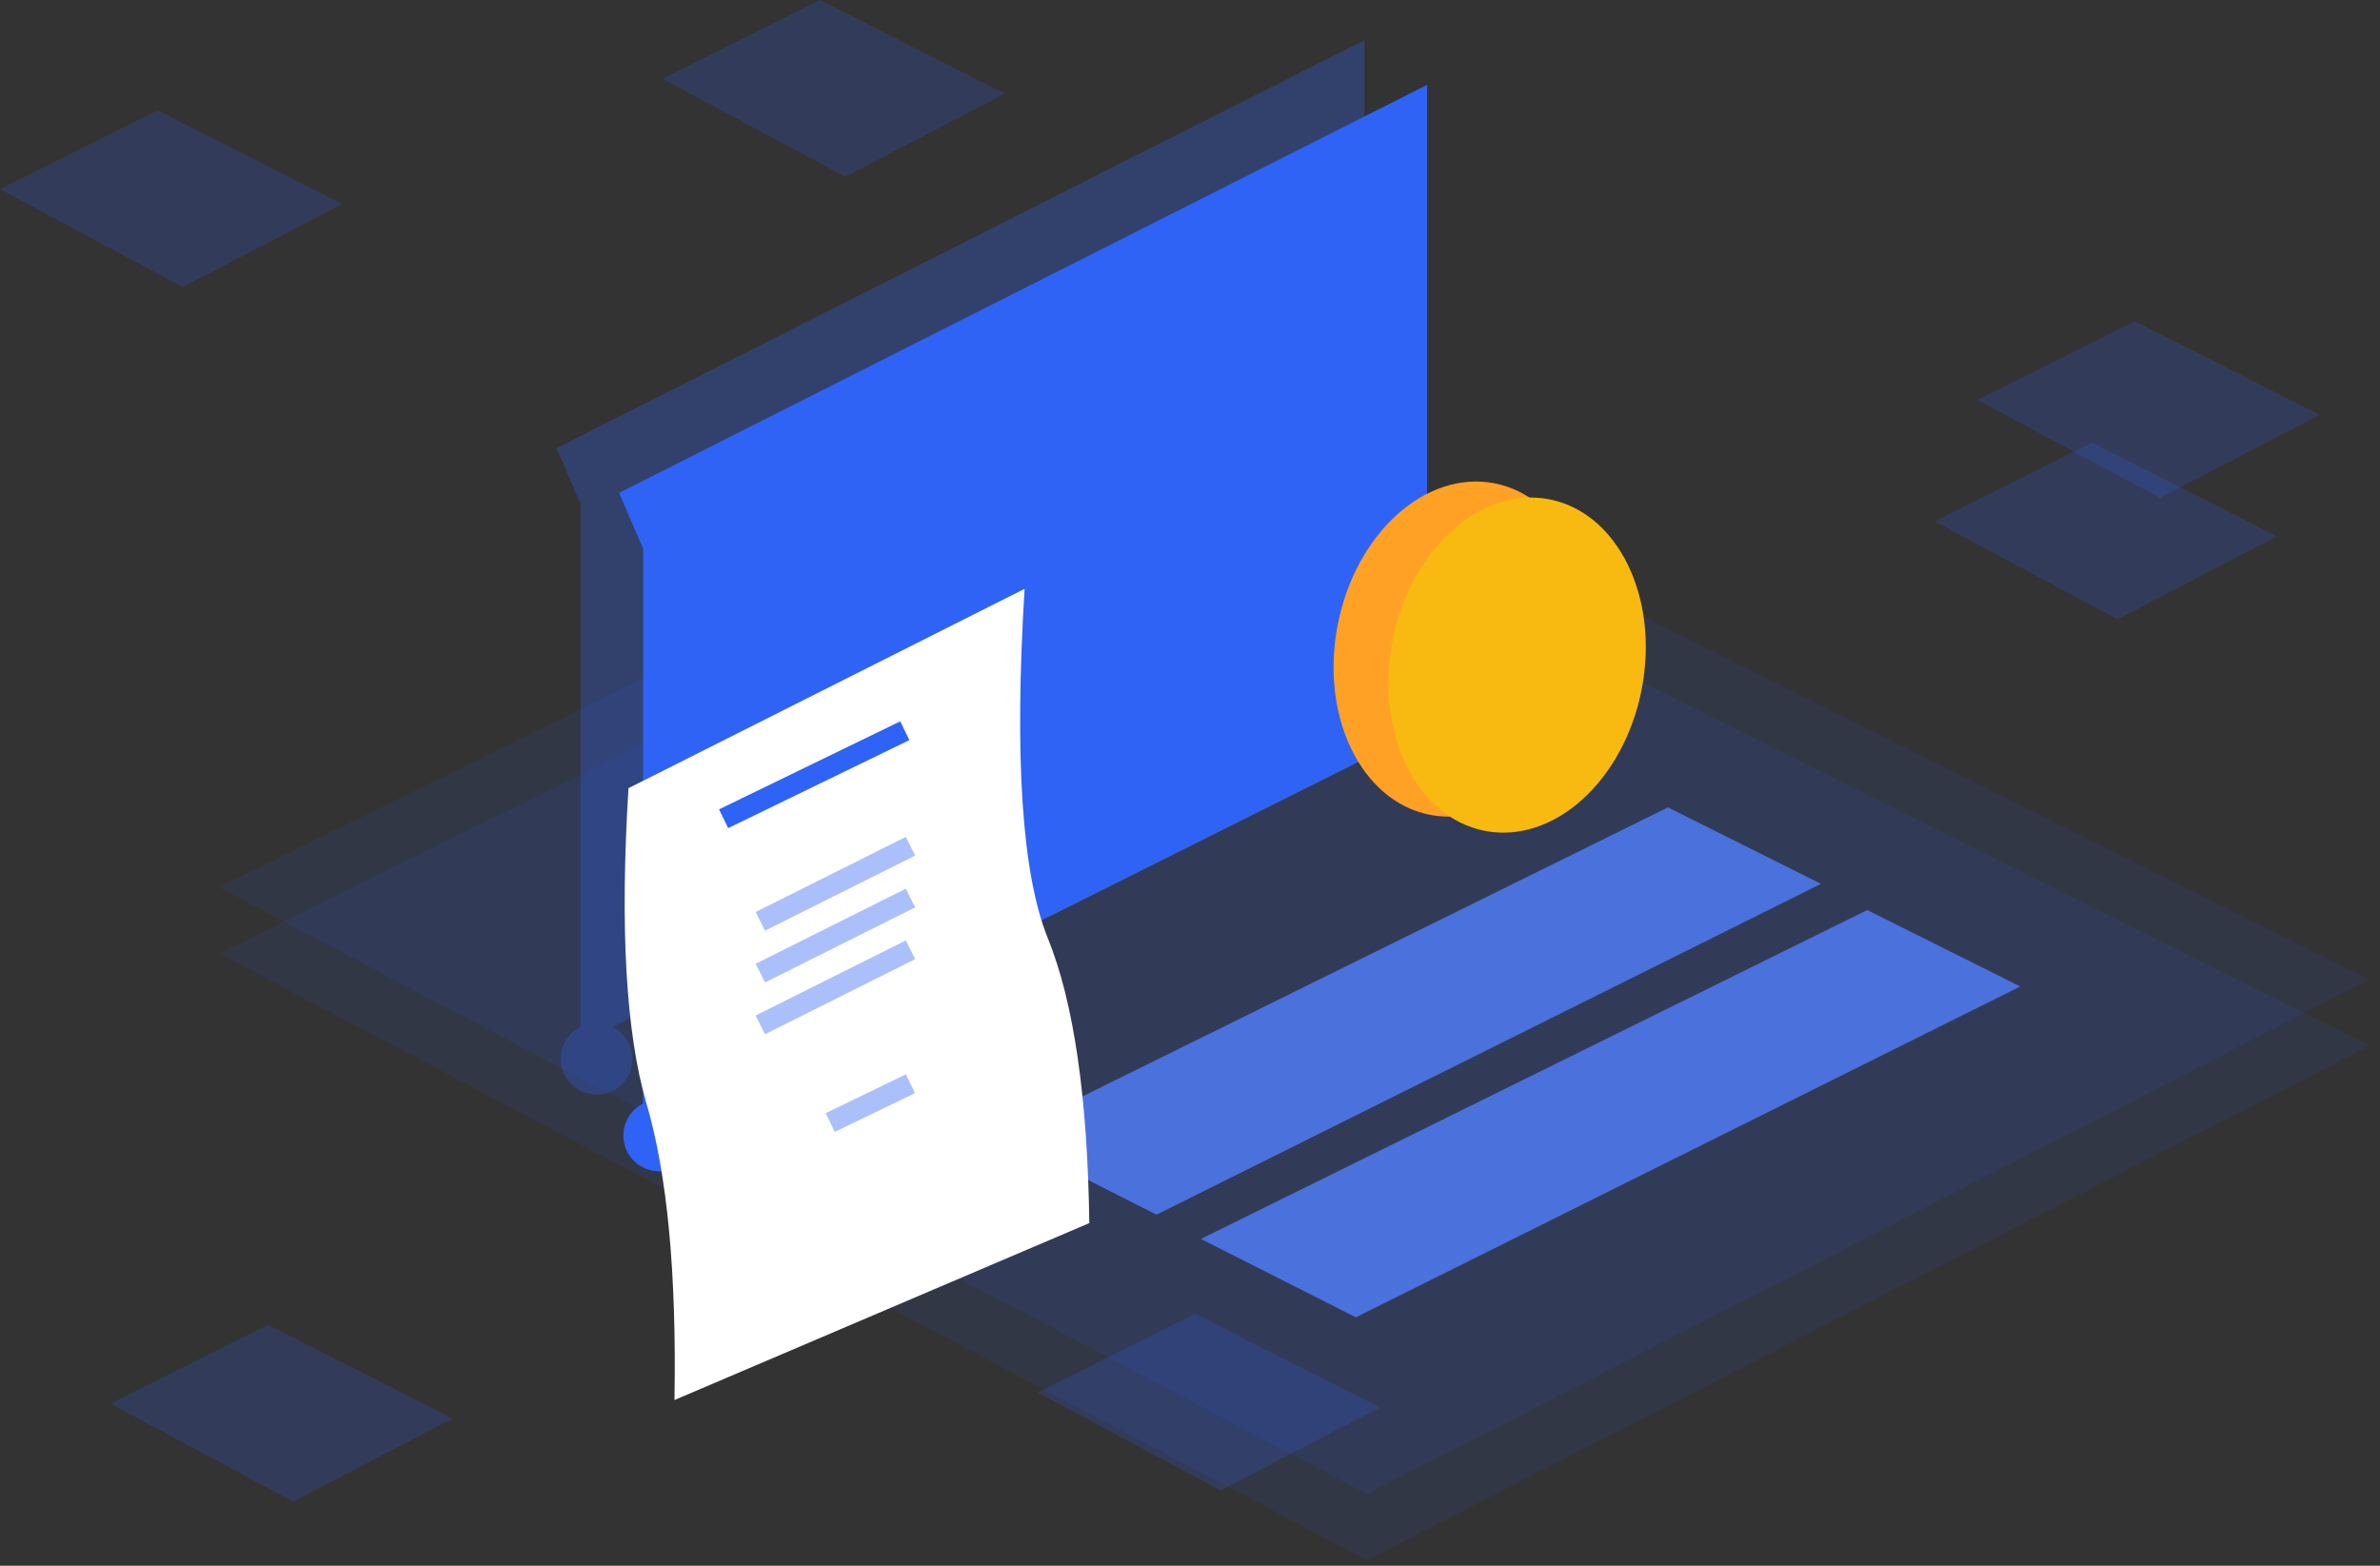
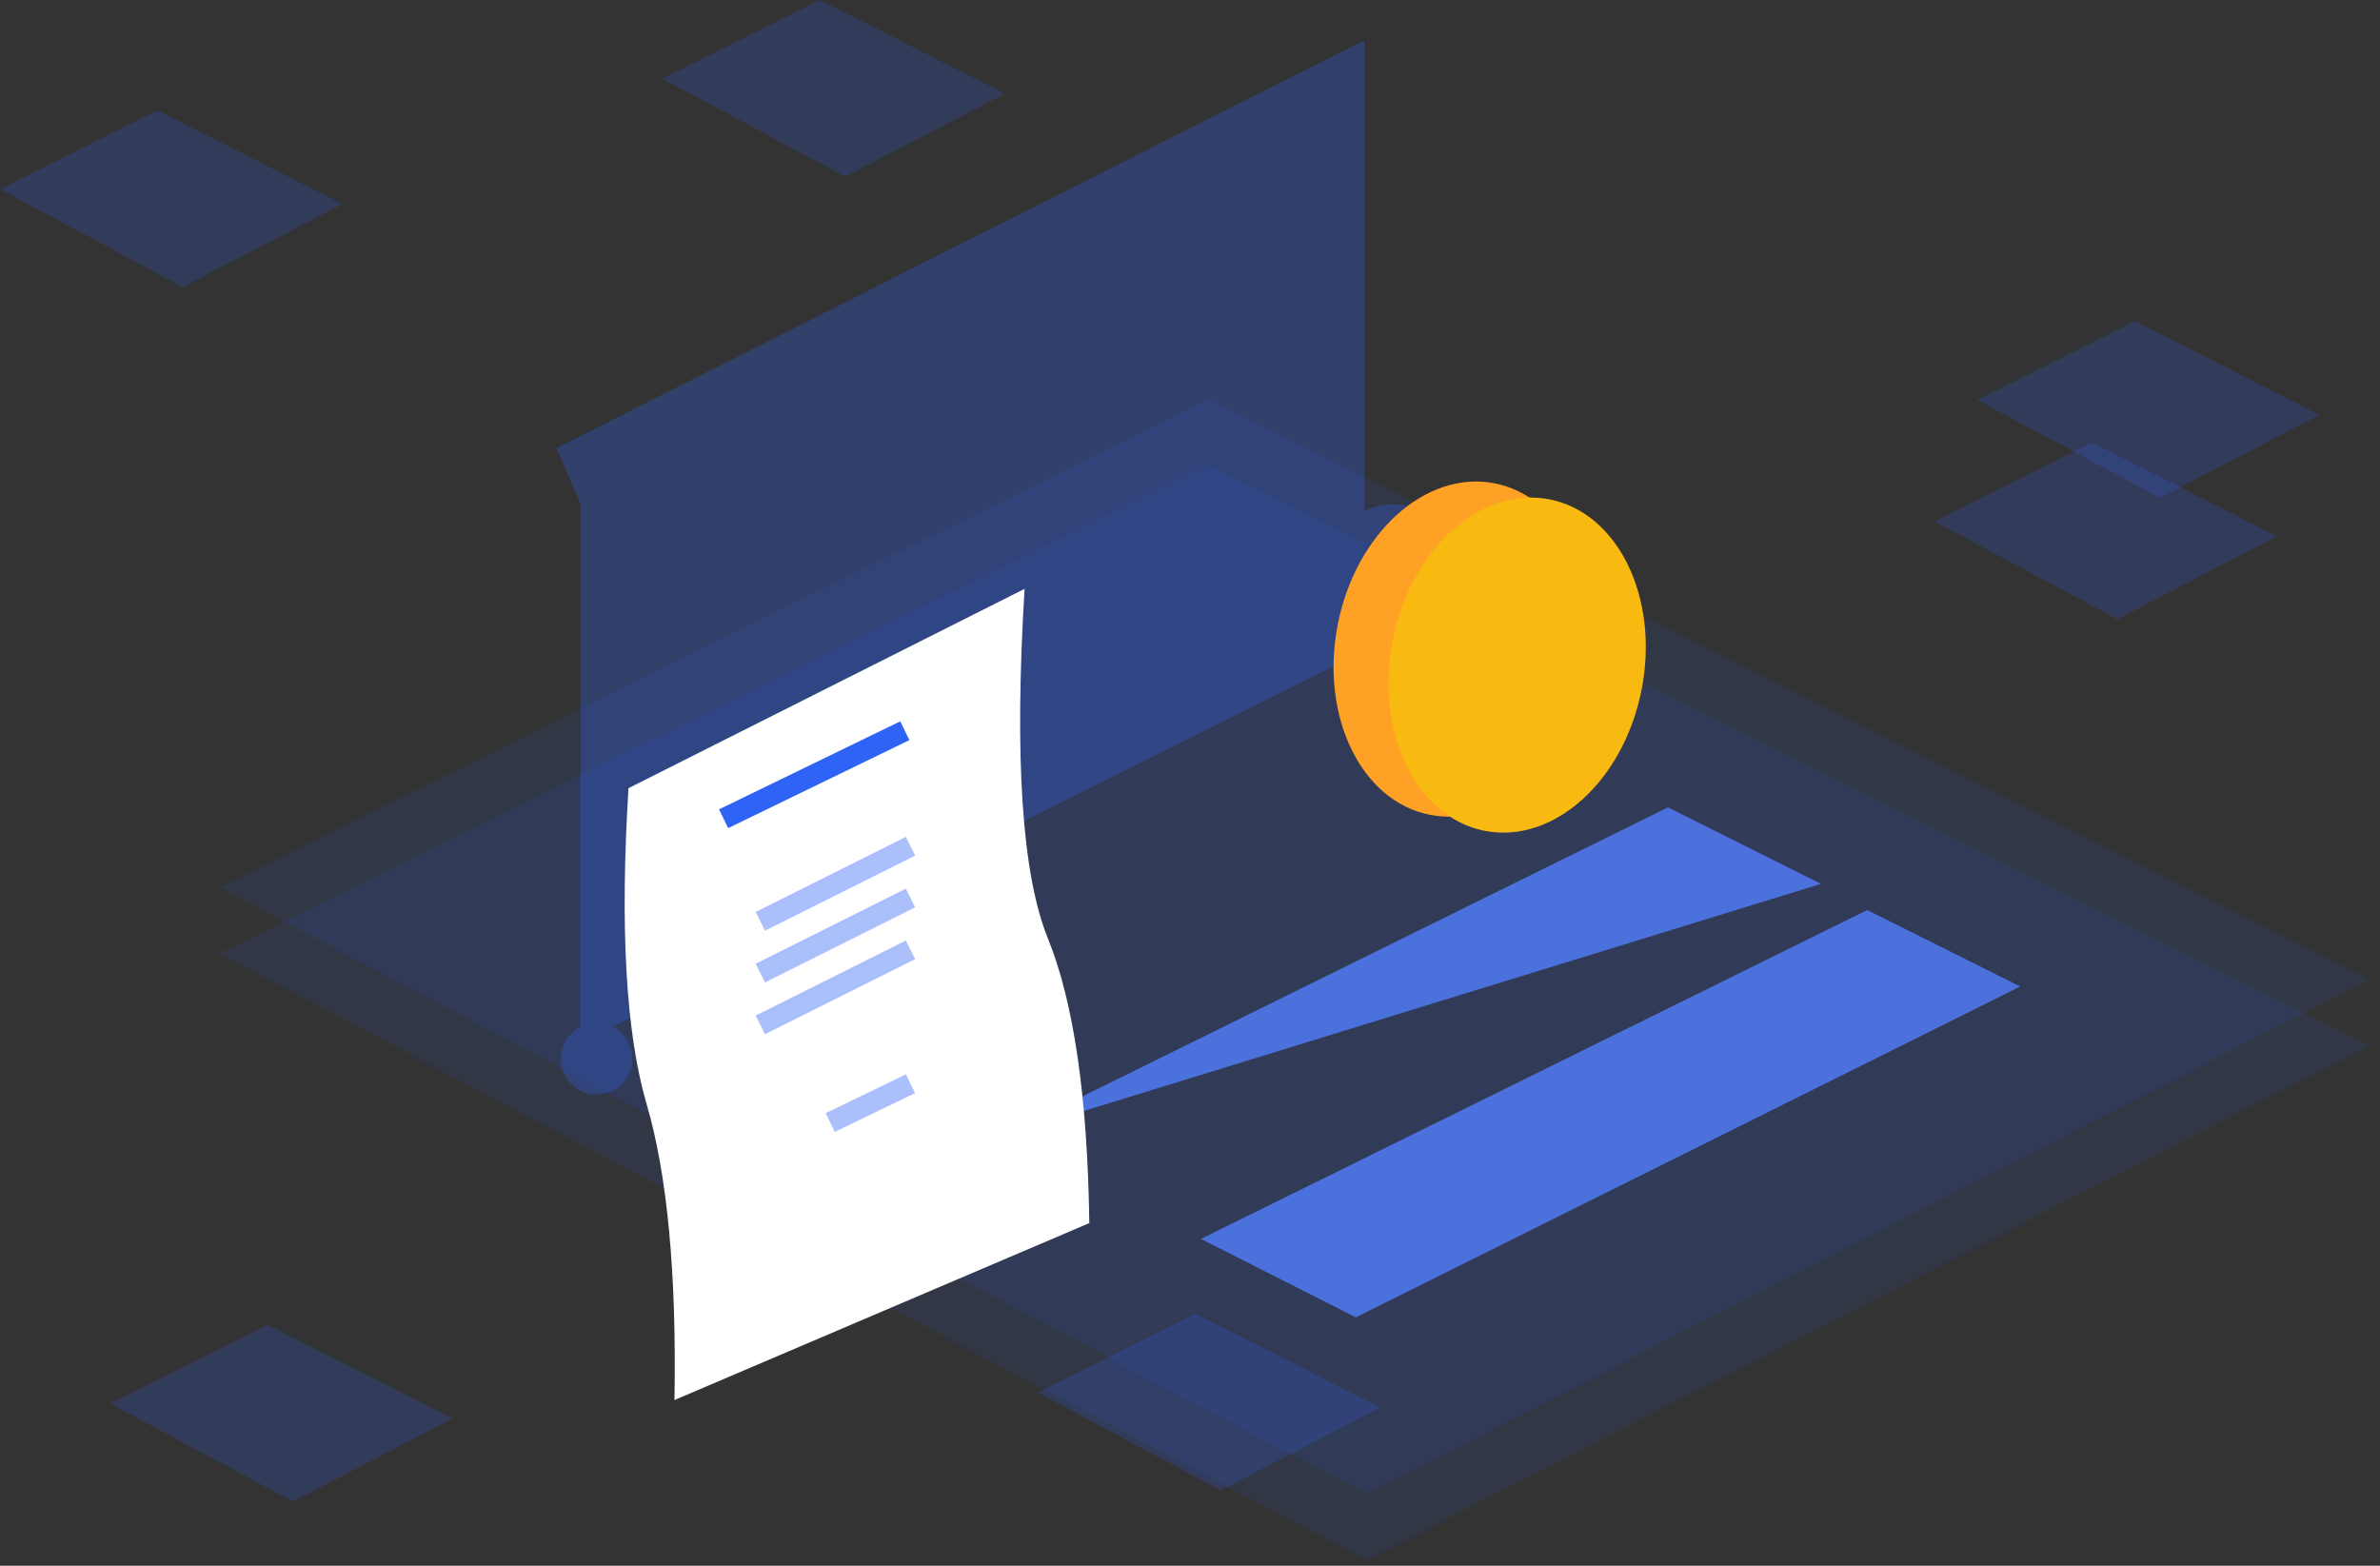
<svg xmlns="http://www.w3.org/2000/svg" width="114px" height="75px" viewBox="0 0 114 75" version="1.1">
  <rect x="0" y="0" width="114" height="75" fill="#333333" stroke="none" />
  <title>首页  DataPipeline - 构建中国自己的世界级数据领域软件产品矩阵，深耕企业服务</title>
  <g id="页面-1" stroke="none" stroke-width="1" fill="none" fill-rule="evenodd">
    <g id="首页" transform="translate(-1025, -676)">
      <g id="编组-7" transform="translate(797, 662)">
        <g id="首页--DataPipeline---构建中国自己的世界级数据领域软件产品矩阵，深耕企业服务" transform="translate(228, 14)">
          <g id="编组" fill="#2F63F6" fill-rule="nonzero">
            <polygon id="路径" opacity="0.1" points="10.5 42.499 57.887 19.121 113.49 46.922 65.47 71.564" />
            <polygon id="路径" opacity="0.1" points="10.5 45.667 57.886 22.29 113.49 50.09 65.47 74.732" />
            <polygon id="路径" opacity="0.199" points="92.67 24.974 100.213 21.202 109.064 25.687 101.42 29.663" />
            <path d="M94.712,19.157 L102.255,15.385 L111.105,19.87 L103.462,23.846 L94.712,19.156 L94.712,19.157 Z M5.288,67.234 L12.832,63.462 L21.682,67.947 L14.038,71.923 L5.288,67.233 L5.288,67.234 Z M0,9.06 L7.543,5.287 L16.394,9.773 L8.75,13.75 L0,9.06 Z M31.73,3.771 L39.275,0 L48.126,4.486 L40.482,8.462 L31.732,3.772 L31.73,3.771 Z M49.712,66.704 L57.255,62.932 L66.105,67.417 L58.462,71.393 L49.712,66.703 L49.712,66.704 Z" id="形状" opacity="0.199" />
          </g>
-           <path d="M47.977,54.429 L79.892,38.675 L87.222,42.337 L55.396,58.183 L47.977,54.429 Z M57.523,59.345 L89.438,43.592 L96.768,47.253 L64.943,63.1 L57.523,59.345 Z" id="形状" fill="#527FFF" fill-rule="nonzero" opacity="0.8" />
+           <path d="M47.977,54.429 L79.892,38.675 L87.222,42.337 L47.977,54.429 Z M57.523,59.345 L89.438,43.592 L96.768,47.253 L64.943,63.1 L57.523,59.345 Z" id="形状" fill="#527FFF" fill-rule="nonzero" opacity="0.8" />
          <path d="M26.655,21.467 L65.359,1.92 L65.359,29.838 C64.115,29.216 63.462,27.82 63.781,26.467 C64.101,25.113 65.309,24.157 66.7,24.157 C68.091,24.157 69.299,25.113 69.619,26.467 C69.938,27.82 69.285,29.216 68.041,29.838 L29.341,49.188 C30.052,49.543 30.425,50.34 30.242,51.114 C30.06,51.887 29.369,52.433 28.575,52.433 C27.781,52.433 27.09,51.887 26.908,51.114 C26.725,50.34 27.098,49.543 27.809,49.188 L27.809,24.143 L26.655,21.467 Z" id="路径" fill="#2F63F6" fill-rule="nonzero" opacity="0.284" />
-           <path d="M29.654,23.609 L68.357,4.063 L68.357,33.51 C67.113,32.888 66.46,31.492 66.779,30.139 C67.099,28.785 68.307,27.829 69.698,27.829 C71.089,27.829 72.297,28.785 72.617,30.139 C72.936,31.492 72.283,32.888 71.039,33.51 L32.339,52.86 C33.049,53.215 33.422,54.013 33.24,54.786 C33.057,55.559 32.367,56.105 31.573,56.105 C30.778,56.105 30.088,55.559 29.905,54.786 C29.723,54.013 30.096,53.215 30.806,52.86 L30.806,26.285 L29.654,23.609 Z" id="路径" fill="#2F63F6" fill-rule="nonzero" />
          <path d="M30.104,37.754 C29.69,44.45 29.979,49.493 30.972,52.882 C31.964,56.272 32.409,60.998 32.307,67.062 L52.177,58.587 C52.094,52.551 51.432,48.005 50.192,44.947 C48.952,41.887 48.58,36.307 49.077,28.206 L30.104,37.754 Z" id="路径" fill="#FFFFFF" fill-rule="nonzero" />
          <g id="编组" transform="translate(34, 35)" stroke="#2F63F6">
            <line x1="0.66" y1="4.218" x2="9.34" y2="0.002" id="路径" />
            <path d="M2.42,9.132 L9.612,5.536 M2.419,11.612 L9.612,8.015 M2.419,14.092 L9.612,10.496 M5.767,18.77 L9.612,16.91" id="形状" opacity="0.4" />
          </g>
          <g id="编组" transform="translate(71.346, 31.78) scale(-1, 1) rotate(-3) translate(-71.346, -31.78) translate(62.846, 22.28)" fill-rule="nonzero">
            <ellipse id="椭圆形" fill="#FFA125" transform="translate(9.839, 8.88) rotate(-8) translate(-9.839, -8.88) " cx="9.839" cy="8.88" rx="6.079" ry="8.089" />
            <ellipse id="椭圆形" fill="#F8B911" transform="translate(7.176, 9.509) rotate(-8) translate(-7.176, -9.509) " cx="7.176" cy="9.509" rx="6.079" ry="8.089" />
          </g>
        </g>
      </g>
    </g>
  </g>
</svg>